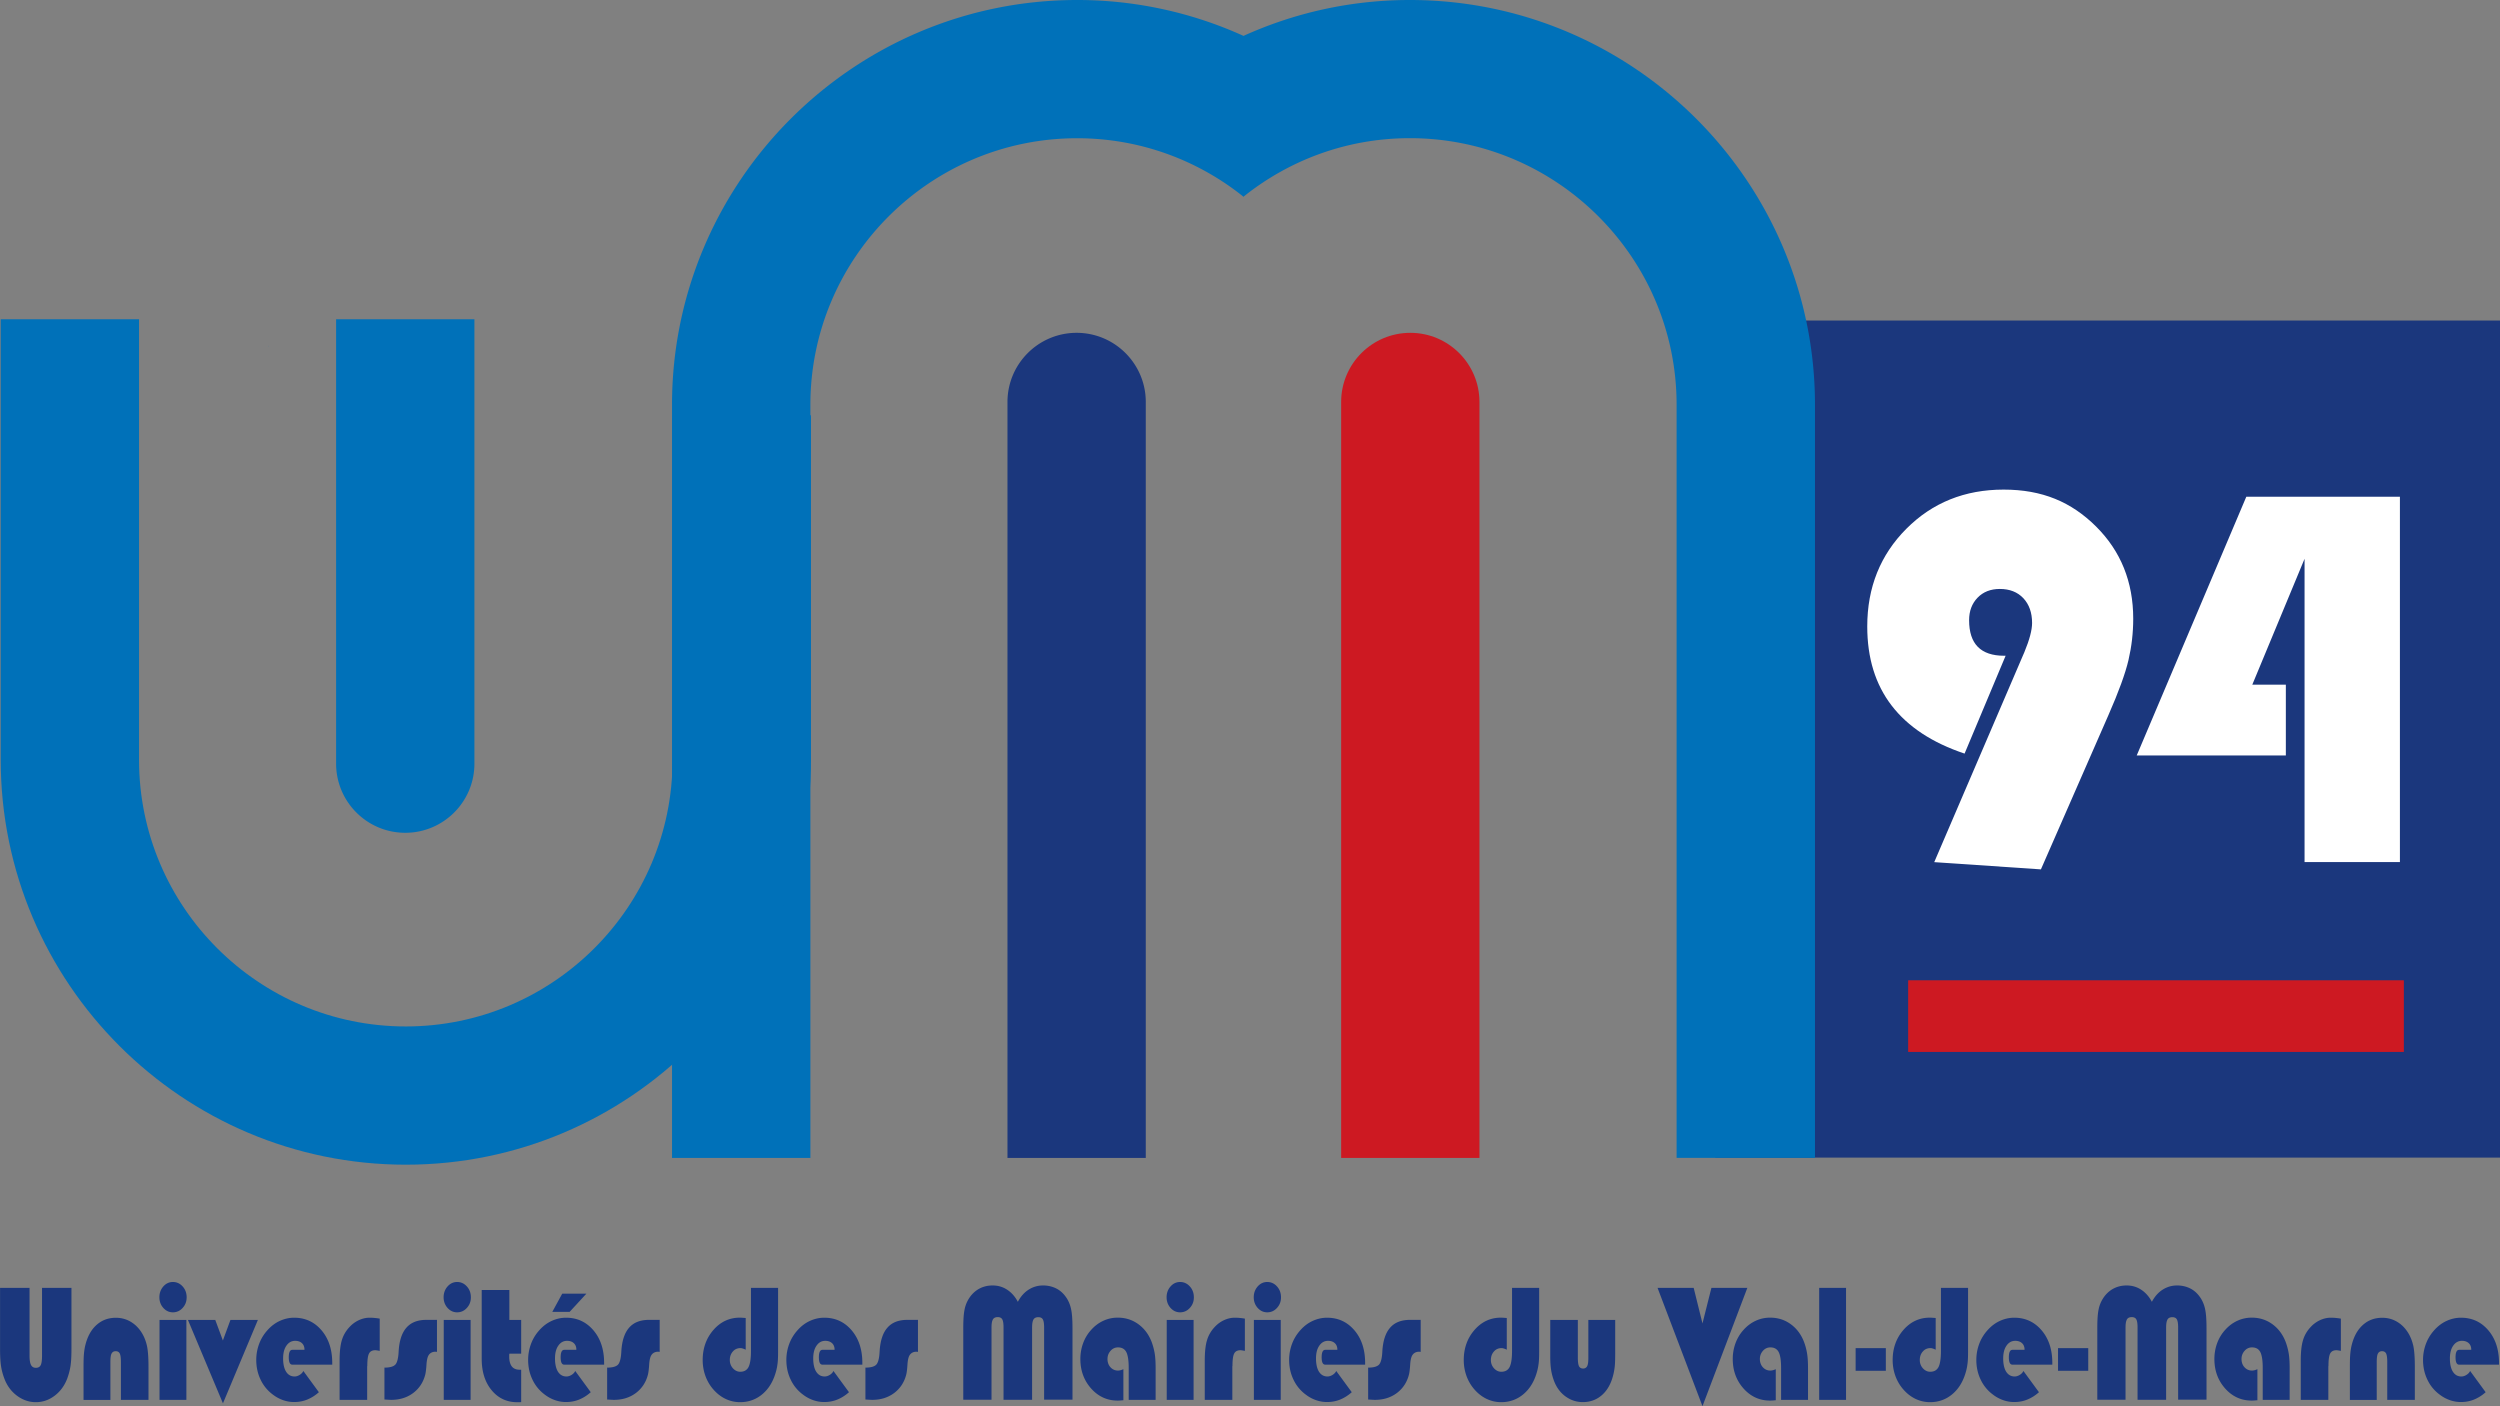
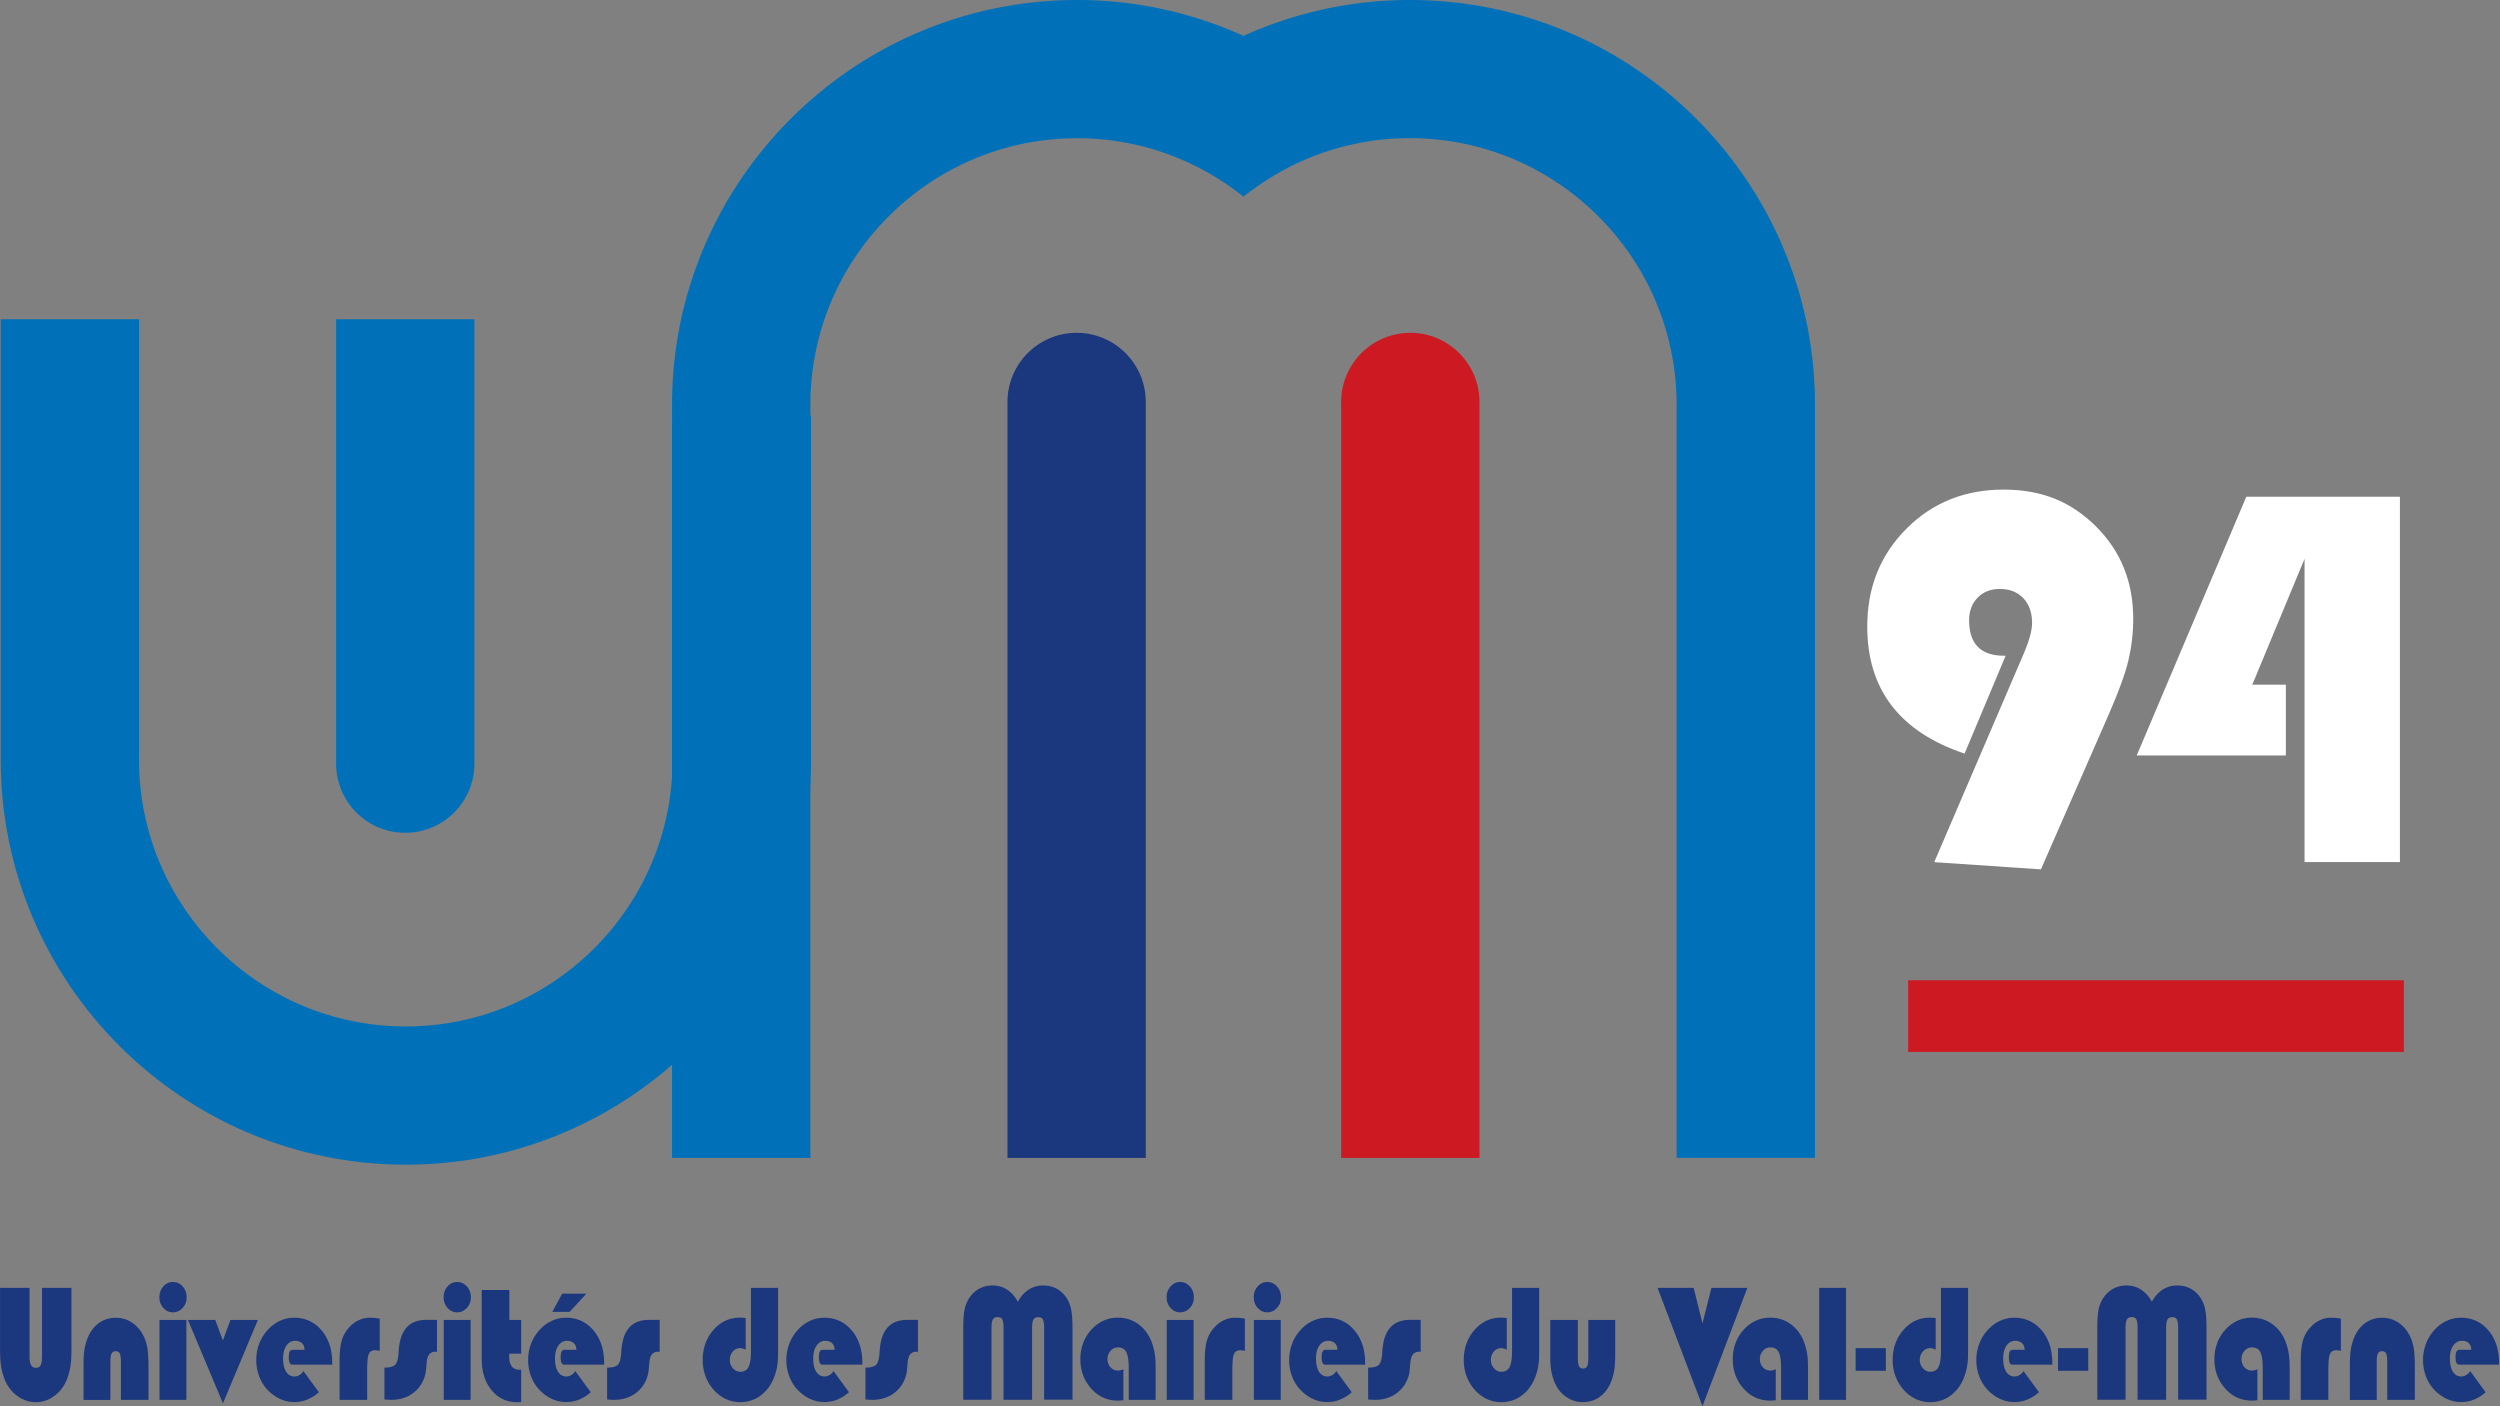
<svg xmlns="http://www.w3.org/2000/svg" id="Calque_2" data-name="Calque 2" viewBox="0 0 380.68 214.12">
  <rect x="0" y="0" width="380.68" height="214.12" fill="#808080" stroke="none" />
  <defs>
    <style>.cls-1{fill:#fff}.cls-2{fill:#1b377d}.cls-3{fill:#cd1922}.cls-4{fill:#0071b9}</style>
  </defs>
  <g id="UM94_QUADRI" data-name="UM94 QUADRI">
-     <path class="cls-2" d="M273 48.81V154.8h-11.82v21.47h119.5V48.81H273z" />
    <path class="cls-1" d="m310.76 132.38-16.23-1.1 13.49-31.43c.05-.13.13-.3.23-.53.79-1.91 1.18-3.39 1.18-4.46 0-1.57-.45-2.83-1.33-3.77-.89-.94-2.08-1.41-3.58-1.41-1.4 0-2.53.44-3.39 1.33-.86.89-1.29 2.03-1.29 3.43 0 1.8.44 3.16 1.33 4.06.89.9 2.22 1.35 4 1.35h.23l-6.25 14.9c-4.93-1.65-8.63-4.09-11.11-7.32-2.48-3.23-3.71-7.24-3.71-12.04 0-5.94 1.99-10.9 5.96-14.88s8.91-5.96 14.8-5.96 10.31 1.87 14.08 5.62c3.77 3.75 5.66 8.43 5.66 14.04 0 2.13-.24 4.23-.72 6.29-.48 2.06-1.5 4.85-3.05 8.38l-10.29 23.51ZM325.36 115.04l16.69-39.4h23.39v55.63h-14.52V85.09l-7.96 19.17h5.11v10.78h-22.71Z" />
    <path class="cls-4" d="M40.92 52.68h-.03s.03.23.03 0Z" />
    <path class="cls-2" d="M10.88 196.11v9.36c0 1.08-.05 1.93-.15 2.57-.1.64-.27 1.26-.49 1.87-.42 1.1-1.06 1.97-1.92 2.62-.86.65-1.82.98-2.86.98s-1.99-.33-2.87-.98c-.87-.65-1.52-1.52-1.93-2.62-.23-.61-.4-1.23-.5-1.87-.1-.64-.15-1.5-.15-2.57v-9.36H4.5v10.34c0 .66.08 1.13.23 1.41s.4.42.74.42.58-.13.72-.39.21-.74.21-1.44v-10.34h4.48ZM12.72 208.07c0-.83.02-1.47.06-1.9.04-.44.1-.85.19-1.24.32-1.35.88-2.41 1.7-3.15.82-.75 1.81-1.12 2.98-1.12.81 0 1.57.2 2.26.61.69.41 1.26.99 1.71 1.73.35.58.6 1.23.76 1.94.15.71.23 1.75.23 3.13v5.09h-4.2v-5.77c0-.64-.06-1.07-.18-1.3-.12-.23-.33-.34-.62-.34s-.49.12-.62.36-.18.67-.18 1.29v5.77h-4.09v-5.09ZM24.27 197.54c0-.65.2-1.19.6-1.65.4-.45.89-.68 1.46-.68s1.08.23 1.48.68c.41.45.61 1 .61 1.65s-.2 1.17-.61 1.62c-.41.45-.9.67-1.48.67s-1.05-.22-1.46-.67c-.4-.45-.6-.99-.6-1.62Zm4.11 15.62h-4.09v-12.17h4.09v12.17ZM28.6 200.99h4.18l1.16 3.13 1.15-3.13h4.18l-5.32 12.7-5.33-12.7ZM48.56 211.99c-.57.51-1.17.88-1.79 1.13s-1.28.37-1.98.37c-.56 0-1.11-.09-1.66-.28-.55-.19-1.06-.46-1.55-.83a6.009 6.009 0 0 1-1.89-2.28c-.45-.93-.67-1.94-.67-3.02 0-.85.15-1.67.44-2.45.29-.78.72-1.47 1.26-2.07.55-.62 1.18-1.1 1.88-1.42s1.43-.49 2.19-.49c1.69 0 3.08.64 4.17 1.92 1.09 1.28 1.63 2.94 1.63 4.97v.26h-6.06c-.19 0-.33-.09-.42-.27-.09-.18-.14-.46-.14-.85s.05-.68.14-.86c.09-.19.23-.28.42-.28h1.83v-.05c0-.4-.13-.73-.38-.96-.26-.24-.6-.36-1.04-.36-.55 0-.99.25-1.33.74-.34.49-.5 1.14-.5 1.96s.15 1.53.46 2.01c.31.48.74.72 1.28.72.26 0 .52-.08.78-.24.26-.16.45-.36.56-.6l2.37 3.24ZM55.91 208.02v5.14h-4.2v-5.93c0-1.34.11-2.38.34-3.14.22-.75.61-1.42 1.15-2 .41-.45.88-.8 1.43-1.06.54-.25 1.09-.38 1.64-.38.27 0 .53.01.79.04.26.02.51.06.76.1v4.91s-.12-.02-.22-.04c-.23-.04-.38-.06-.44-.06-.46 0-.78.16-.96.49-.18.33-.27.97-.27 1.93ZM58.54 213.11v-4.86c.8 0 1.35-.15 1.64-.44.29-.29.47-.96.52-1.99.09-1.63.48-2.84 1.18-3.64.69-.8 1.7-1.2 3.03-1.2h1.63v4.87s-.07 0-.12-.01-.09-.01-.11-.01c-.25 0-.46.05-.64.15-.18.1-.32.24-.43.43-.16.29-.26.75-.3 1.4-.04.64-.1 1.12-.17 1.44-.29 1.19-.9 2.14-1.83 2.85-.94.71-2.06 1.06-3.37 1.06-.19 0-.5-.02-.95-.05h-.07ZM67.55 197.54c0-.65.2-1.19.6-1.65.4-.45.89-.68 1.46-.68s1.08.23 1.48.68c.41.45.61 1 .61 1.65s-.2 1.17-.61 1.62c-.41.45-.9.67-1.48.67s-1.05-.22-1.46-.67c-.4-.45-.6-.99-.6-1.62Zm4.11 15.62h-4.09v-12.17h4.09v12.17ZM79.37 206.13h-1.8c-.01.05-.02.11-.03.17v.26c0 .66.13 1.16.39 1.5.26.34.66.51 1.18.51h.25v4.92c-.07.02-.14.03-.22.03h-.36c-1.61 0-2.91-.61-3.92-1.83-1.01-1.22-1.51-2.81-1.51-4.78v-10.48h4.21v4.56h1.8v5.14ZM89.96 211.99c-.57.51-1.17.88-1.79 1.13s-1.28.37-1.98.37c-.56 0-1.11-.09-1.66-.28-.55-.19-1.06-.46-1.55-.83a6.009 6.009 0 0 1-1.89-2.28c-.45-.93-.67-1.94-.67-3.02 0-.85.15-1.67.44-2.45.29-.78.72-1.47 1.26-2.07.55-.62 1.18-1.1 1.88-1.42s1.43-.49 2.19-.49c1.69 0 3.08.64 4.17 1.92 1.09 1.28 1.63 2.94 1.63 4.97v.26h-6.06c-.19 0-.33-.09-.42-.27-.09-.18-.14-.46-.14-.85s.05-.68.14-.86c.09-.19.23-.28.42-.28h1.83v-.05c0-.4-.13-.73-.38-.96-.26-.24-.6-.36-1.04-.36-.55 0-.99.25-1.33.74-.34.49-.5 1.14-.5 1.96s.15 1.53.46 2.01c.31.48.74.72 1.28.72.26 0 .52-.08.78-.24.26-.16.45-.36.56-.6l2.37 3.24Zm-3.21-12.23H84.1l1.51-2.77h3.68l-2.55 2.77ZM92.45 213.11v-4.86c.8 0 1.35-.15 1.64-.44.29-.29.47-.96.52-1.99.09-1.63.48-2.84 1.18-3.64.69-.8 1.7-1.2 3.03-1.2h1.63v4.87s-.07 0-.12-.01-.09-.01-.11-.01c-.25 0-.46.05-.64.15-.18.1-.32.24-.43.43-.16.29-.26.75-.3 1.4-.04.64-.1 1.12-.17 1.44-.29 1.19-.9 2.14-1.83 2.85-.94.71-2.06 1.06-3.37 1.06-.19 0-.5-.02-.95-.05h-.07ZM118.48 196.11v9.73c0 .72-.02 1.29-.07 1.71-.05.42-.12.82-.22 1.19-.39 1.49-1.06 2.65-2.04 3.5-.97.84-2.12 1.27-3.46 1.27-.76 0-1.49-.16-2.19-.49-.69-.33-1.31-.8-1.86-1.43-.53-.6-.94-1.29-1.22-2.06s-.42-1.59-.42-2.43c0-1.81.55-3.34 1.64-4.59 1.09-1.25 2.44-1.87 4.03-1.87.16 0 .43.02.82.05h.06v4.83c-.2-.09-.37-.16-.49-.19a.987.987 0 0 0-.31-.05c-.47 0-.86.17-1.16.52-.31.35-.46.78-.46 1.3 0 .48.16.9.47 1.25.32.35.69.53 1.12.53.58 0 1-.23 1.25-.7s.38-1.29.38-2.48v-9.59h4.1ZM129.28 211.99c-.57.51-1.17.88-1.79 1.13s-1.28.37-1.98.37c-.56 0-1.11-.09-1.66-.28-.55-.19-1.06-.46-1.55-.83a6.009 6.009 0 0 1-1.89-2.28c-.45-.93-.67-1.94-.67-3.02 0-.85.15-1.67.44-2.45.29-.78.72-1.47 1.26-2.07.55-.62 1.18-1.1 1.88-1.42s1.43-.49 2.19-.49c1.69 0 3.08.64 4.17 1.92 1.09 1.28 1.63 2.94 1.63 4.97v.26h-6.06c-.19 0-.33-.09-.42-.27-.09-.18-.14-.46-.14-.85s.05-.68.14-.86c.09-.19.23-.28.42-.28h1.83v-.05c0-.4-.13-.73-.38-.96-.26-.24-.6-.36-1.04-.36-.55 0-.99.25-1.33.74-.34.49-.5 1.14-.5 1.96s.15 1.53.46 2.01c.31.48.74.72 1.28.72.26 0 .52-.08.78-.24.26-.16.45-.36.56-.6l2.37 3.24ZM131.78 213.11v-4.86c.8 0 1.35-.15 1.64-.44.29-.29.47-.96.52-1.99.09-1.63.48-2.84 1.18-3.64.69-.8 1.7-1.2 3.03-1.2h1.63v4.87s-.07 0-.12-.01-.09-.01-.11-.01c-.25 0-.46.05-.64.15-.18.1-.32.24-.43.43-.16.29-.26.75-.3 1.4-.04.64-.1 1.12-.17 1.44-.29 1.19-.9 2.14-1.83 2.85-.94.71-2.06 1.06-3.37 1.06-.19 0-.5-.02-.95-.05h-.07ZM158.99 213.16v-11.03c0-.6-.07-1.01-.2-1.23-.13-.22-.36-.33-.68-.33-.34 0-.59.11-.73.34-.14.23-.22.63-.22 1.21v11.03h-4.35v-11.03c0-.6-.07-1.01-.2-1.23-.13-.22-.36-.33-.68-.33-.34 0-.59.11-.73.34s-.22.63-.22 1.21v11.03h-4.3v-10.91c0-1.15.05-2.03.16-2.63.1-.6.28-1.12.53-1.58.4-.73.92-1.29 1.57-1.69.65-.39 1.38-.59 2.2-.59s1.55.21 2.21.64c.66.43 1.21 1.04 1.64 1.85.43-.81.98-1.43 1.64-1.85.66-.42 1.39-.64 2.2-.64.72 0 1.38.15 1.97.44s1.09.73 1.5 1.31c.36.5.62 1.08.77 1.74.16.66.24 1.66.24 2.99v10.91H159ZM175.97 213.16h-4.1v-4.88c0-1.15-.13-1.96-.38-2.42-.25-.46-.67-.69-1.25-.69-.44 0-.82.17-1.13.52-.31.35-.47.76-.47 1.25s.15.93.46 1.26c.3.33.69.5 1.14.5.11 0 .24-.02.37-.05.13-.03.28-.09.45-.16v4.73h-.07c-.38.04-.65.05-.81.05-1.58 0-2.93-.61-4.02-1.83s-1.65-2.72-1.65-4.5c0-.84.14-1.64.42-2.41.28-.76.69-1.44 1.22-2.02.54-.61 1.16-1.07 1.85-1.39s1.43-.48 2.2-.48c1.14 0 2.16.31 3.06.94.9.63 1.58 1.49 2.04 2.6.23.58.4 1.19.51 1.8.11.62.16 1.39.16 2.31v4.86ZM177.64 197.54c0-.65.2-1.19.6-1.65.4-.45.89-.68 1.46-.68s1.08.23 1.48.68c.41.45.61 1 .61 1.65s-.2 1.17-.61 1.62c-.41.45-.9.67-1.48.67s-1.05-.22-1.46-.67c-.4-.45-.6-.99-.6-1.62Zm4.11 15.62h-4.09v-12.17h4.09v12.17ZM187.65 208.02v5.14h-4.2v-5.93c0-1.34.11-2.38.34-3.14.22-.75.61-1.42 1.15-2 .41-.45.88-.8 1.43-1.06.54-.25 1.09-.38 1.64-.38.27 0 .53.01.79.04.26.02.51.06.76.1v4.91s-.12-.02-.22-.04c-.23-.04-.38-.06-.44-.06-.46 0-.78.16-.96.49-.18.33-.27.97-.27 1.93ZM190.91 197.54c0-.65.2-1.19.6-1.65.4-.45.89-.68 1.46-.68s1.08.23 1.48.68c.41.45.61 1 .61 1.65s-.2 1.17-.61 1.62c-.41.45-.9.67-1.48.67s-1.05-.22-1.46-.67c-.4-.45-.6-.99-.6-1.62Zm4.11 15.62h-4.09v-12.17h4.09v12.17ZM205.84 211.99c-.57.51-1.17.88-1.79 1.13s-1.28.37-1.98.37c-.56 0-1.11-.09-1.66-.28-.55-.19-1.06-.46-1.55-.83a6.009 6.009 0 0 1-1.89-2.28c-.45-.93-.67-1.94-.67-3.02 0-.85.15-1.67.44-2.45.29-.78.72-1.47 1.26-2.07.55-.62 1.18-1.1 1.88-1.42s1.43-.49 2.19-.49c1.69 0 3.08.64 4.17 1.92 1.09 1.28 1.63 2.94 1.63 4.97v.26h-6.06c-.19 0-.33-.09-.42-.27-.09-.18-.14-.46-.14-.85s.05-.68.14-.86c.09-.19.23-.28.42-.28h1.83v-.05c0-.4-.13-.73-.38-.96-.26-.24-.6-.36-1.04-.36-.55 0-.99.25-1.33.74-.34.49-.5 1.14-.5 1.96s.15 1.53.46 2.01c.31.48.74.72 1.28.72.26 0 .52-.08.78-.24.26-.16.45-.36.56-.6l2.37 3.24ZM208.33 213.11v-4.86c.8 0 1.35-.15 1.64-.44.29-.29.47-.96.52-1.99.09-1.63.48-2.84 1.18-3.64.69-.8 1.7-1.2 3.03-1.2h1.63v4.87s-.07 0-.12-.01-.09-.01-.11-.01c-.25 0-.46.05-.64.15-.18.1-.32.24-.43.43-.16.29-.26.75-.3 1.4-.04.64-.1 1.12-.17 1.44-.29 1.19-.9 2.14-1.83 2.85-.94.71-2.06 1.06-3.37 1.06-.19 0-.5-.02-.95-.05h-.07ZM234.37 196.11v9.73c0 .72-.02 1.29-.07 1.71-.05.42-.12.82-.22 1.19-.39 1.49-1.06 2.65-2.04 3.5-.97.84-2.12 1.27-3.46 1.27-.76 0-1.49-.16-2.19-.49-.69-.33-1.31-.8-1.86-1.43-.53-.6-.94-1.29-1.22-2.06s-.42-1.59-.42-2.43c0-1.81.55-3.34 1.64-4.59 1.09-1.25 2.44-1.87 4.03-1.87.16 0 .43.02.82.05h.06v4.83c-.2-.09-.37-.16-.49-.19a.987.987 0 0 0-.31-.05c-.47 0-.86.17-1.16.52-.31.35-.46.78-.46 1.3 0 .48.16.9.47 1.25.32.35.69.53 1.12.53.58 0 1-.23 1.25-.7s.38-1.29.38-2.48v-9.59h4.1ZM245.95 206.08c0 .83-.02 1.47-.06 1.9-.04.43-.11.84-.2 1.23-.31 1.35-.87 2.41-1.69 3.16s-1.81 1.13-2.98 1.13c-.97 0-1.84-.29-2.63-.86s-1.37-1.36-1.75-2.35c-.2-.53-.35-1.07-.44-1.63-.09-.56-.14-1.26-.14-2.12v-5.55h4.2v5.73c0 .65.06 1.09.18 1.32.12.23.33.35.62.35s.49-.12.62-.36.18-.68.18-1.31v-5.73h4.09v5.09ZM266.07 196.11l-6.83 18.01-6.84-18.01h5.5l1.34 5.41 1.36-5.41h5.47ZM275.31 213.16h-4.1v-4.88c0-1.15-.13-1.96-.38-2.42-.25-.46-.67-.69-1.25-.69-.44 0-.82.17-1.13.52-.31.35-.47.76-.47 1.25s.15.93.46 1.26c.3.33.69.5 1.14.5.11 0 .24-.02.37-.05.13-.03.28-.09.45-.16v4.73h-.07c-.38.04-.65.05-.81.05-1.58 0-2.93-.61-4.02-1.83s-1.65-2.72-1.65-4.5c0-.84.14-1.64.42-2.41.28-.76.69-1.44 1.22-2.02.54-.61 1.16-1.07 1.85-1.39s1.43-.48 2.2-.48c1.14 0 2.16.31 3.06.94.9.63 1.58 1.49 2.04 2.6.23.58.4 1.19.51 1.8.11.62.16 1.39.16 2.31v4.86ZM281.1 213.16h-4.09v-17.05h4.09v17.05ZM282.56 208.73v-3.45h4.6v3.45h-4.6ZM299.68 196.11v9.73c0 .72-.02 1.29-.07 1.71-.05.42-.12.82-.22 1.19-.39 1.49-1.06 2.65-2.04 3.5-.97.84-2.12 1.27-3.46 1.27-.76 0-1.49-.16-2.19-.49-.69-.33-1.31-.8-1.86-1.43-.53-.6-.94-1.29-1.22-2.06s-.42-1.59-.42-2.43c0-1.81.55-3.34 1.64-4.59 1.09-1.25 2.44-1.87 4.03-1.87.16 0 .43.02.82.05h.06v4.83c-.2-.09-.37-.16-.49-.19a.987.987 0 0 0-.31-.05c-.47 0-.86.17-1.16.52-.31.35-.46.78-.46 1.3 0 .48.16.9.47 1.25.32.35.69.53 1.12.53.58 0 1-.23 1.25-.7s.38-1.29.38-2.48v-9.59h4.1ZM310.48 211.99c-.57.51-1.17.88-1.79 1.13s-1.28.37-1.98.37c-.56 0-1.11-.09-1.66-.28-.55-.19-1.06-.46-1.55-.83a6.009 6.009 0 0 1-1.89-2.28c-.45-.93-.67-1.94-.67-3.02 0-.85.15-1.67.44-2.45.29-.78.72-1.47 1.26-2.07.55-.62 1.18-1.1 1.88-1.42s1.43-.49 2.19-.49c1.69 0 3.08.64 4.17 1.92 1.09 1.28 1.63 2.94 1.63 4.97v.26h-6.06c-.19 0-.33-.09-.42-.27-.09-.18-.14-.46-.14-.85s.05-.68.14-.86c.09-.19.23-.28.42-.28h1.83v-.05c0-.4-.13-.73-.38-.96-.26-.24-.6-.36-1.04-.36-.55 0-.99.25-1.33.74-.34.49-.5 1.14-.5 1.96s.15 1.53.46 2.01c.31.48.74.72 1.28.72.26 0 .52-.08.78-.24.26-.16.45-.36.56-.6l2.37 3.24ZM313.38 208.73v-3.45h4.6v3.45h-4.6ZM331.67 213.16v-11.03c0-.6-.07-1.01-.2-1.23-.13-.22-.36-.33-.68-.33-.34 0-.59.11-.73.34-.14.23-.22.63-.22 1.21v11.03h-4.35v-11.03c0-.6-.07-1.01-.2-1.23-.13-.22-.36-.33-.68-.33-.34 0-.59.11-.73.34s-.22.63-.22 1.21v11.03h-4.3v-10.91c0-1.15.05-2.03.16-2.63.1-.6.28-1.12.53-1.58.4-.73.92-1.29 1.57-1.69.65-.39 1.38-.59 2.2-.59s1.55.21 2.21.64c.66.43 1.21 1.04 1.64 1.85.43-.81.98-1.43 1.64-1.85.66-.42 1.39-.64 2.2-.64.72 0 1.38.15 1.97.44s1.09.73 1.5 1.31c.36.5.62 1.08.77 1.74.16.66.24 1.66.24 2.99v10.91h-4.31ZM348.65 213.16h-4.1v-4.88c0-1.15-.13-1.96-.38-2.42-.25-.46-.67-.69-1.25-.69-.44 0-.82.17-1.13.52-.31.35-.47.76-.47 1.25s.15.93.46 1.26c.3.33.69.5 1.14.5.11 0 .24-.02.37-.05.13-.03.28-.09.45-.16v4.73h-.07c-.38.04-.65.05-.81.05-1.58 0-2.93-.61-4.02-1.83s-1.65-2.72-1.65-4.5c0-.84.14-1.64.42-2.41.28-.76.69-1.44 1.22-2.02.54-.61 1.16-1.07 1.85-1.39s1.43-.48 2.2-.48c1.14 0 2.16.31 3.06.94.9.63 1.58 1.49 2.04 2.6.23.58.4 1.19.51 1.8.11.62.16 1.39.16 2.31v4.86ZM354.54 208.02v5.14h-4.2v-5.93c0-1.34.11-2.38.34-3.14.22-.75.61-1.42 1.15-2 .41-.45.88-.8 1.43-1.06.54-.25 1.09-.38 1.64-.38.27 0 .53.01.79.04.26.02.51.06.76.1v4.91s-.12-.02-.22-.04c-.23-.04-.38-.06-.44-.06-.46 0-.78.16-.96.49-.18.33-.27.97-.27 1.93ZM357.82 208.07c0-.83.02-1.47.06-1.9.04-.44.1-.85.19-1.24.32-1.35.88-2.41 1.7-3.15.82-.75 1.81-1.12 2.98-1.12.81 0 1.57.2 2.26.61.69.41 1.26.99 1.71 1.73.35.58.6 1.23.76 1.94.15.71.23 1.75.23 3.13v5.09h-4.2v-5.77c0-.64-.06-1.07-.18-1.3-.12-.23-.33-.34-.62-.34s-.49.12-.62.36-.18.67-.18 1.29v5.77h-4.09v-5.09ZM378.5 211.99c-.57.51-1.17.88-1.79 1.13s-1.28.37-1.98.37c-.56 0-1.11-.09-1.66-.28-.55-.19-1.06-.46-1.55-.83a6.009 6.009 0 0 1-1.89-2.28c-.45-.93-.67-1.94-.67-3.02 0-.85.15-1.67.44-2.45.29-.78.72-1.47 1.26-2.07.55-.62 1.18-1.1 1.88-1.42s1.43-.49 2.19-.49c1.69 0 3.08.64 4.17 1.92 1.09 1.28 1.63 2.94 1.63 4.97v.26h-6.06c-.19 0-.33-.09-.42-.27-.09-.18-.14-.46-.14-.85s.05-.68.14-.86c.09-.19.23-.28.42-.28h1.83v-.05c0-.4-.13-.73-.38-.96-.26-.24-.6-.36-1.04-.36-.55 0-.99.25-1.33.74-.34.49-.5 1.14-.5 1.96s.15 1.53.46 2.01c.31.48.74.72 1.28.72.26 0 .52-.08.78-.24.26-.16.45-.36.56-.6l2.37 3.24ZM174.47 176.32V61.21c0-5.81-4.72-10.53-10.53-10.53s-10.53 4.72-10.53 10.53v115.11h21.07Z" />
    <path class="cls-3" d="M225.28 176.32V61.21c0-5.81-4.72-10.53-10.53-10.53s-10.53 4.72-10.53 10.53v115.11h21.07Z" />
    <path class="cls-4" d="M214.68 0c-9.02 0-17.58 1.96-25.3 5.45v.03A61.238 61.238 0 0 0 164.02 0C130 0 102.33 27.65 102.33 61.64v114.68h21.07V61.64c0-22.38 18.22-40.59 40.62-40.59 9.6 0 18.42 3.36 25.37 8.94v-.07c6.94-5.55 15.73-8.88 25.29-8.88 22.4 0 40.62 18.21 40.62 40.59v114.68h21.07V61.64C276.37 27.65 248.7 0 214.68 0ZM51.18 48.62v67.66c0 5.81 4.72 10.53 10.53 10.53s10.53-4.71 10.53-10.53V48.62H51.18Z" />
    <path class="cls-4" d="M102.39 63.23c0 .15.02.3.02.45v52.02c0 22.39-18.22 40.6-40.62 40.6s-40.62-18.21-40.62-40.6V48.67c0-.15.02.1.02-.05H.12c0 .15-.01-.11-.01.05v67.03c0 34 27.67 61.65 61.69 61.65s61.69-27.66 61.69-61.65V63.68c0-.15-.01-.3-.01-.45H102.4Z" />
    <path class="cls-3" d="M290.56 149.27h75.48v10.91h-75.48z" />
  </g>
</svg>